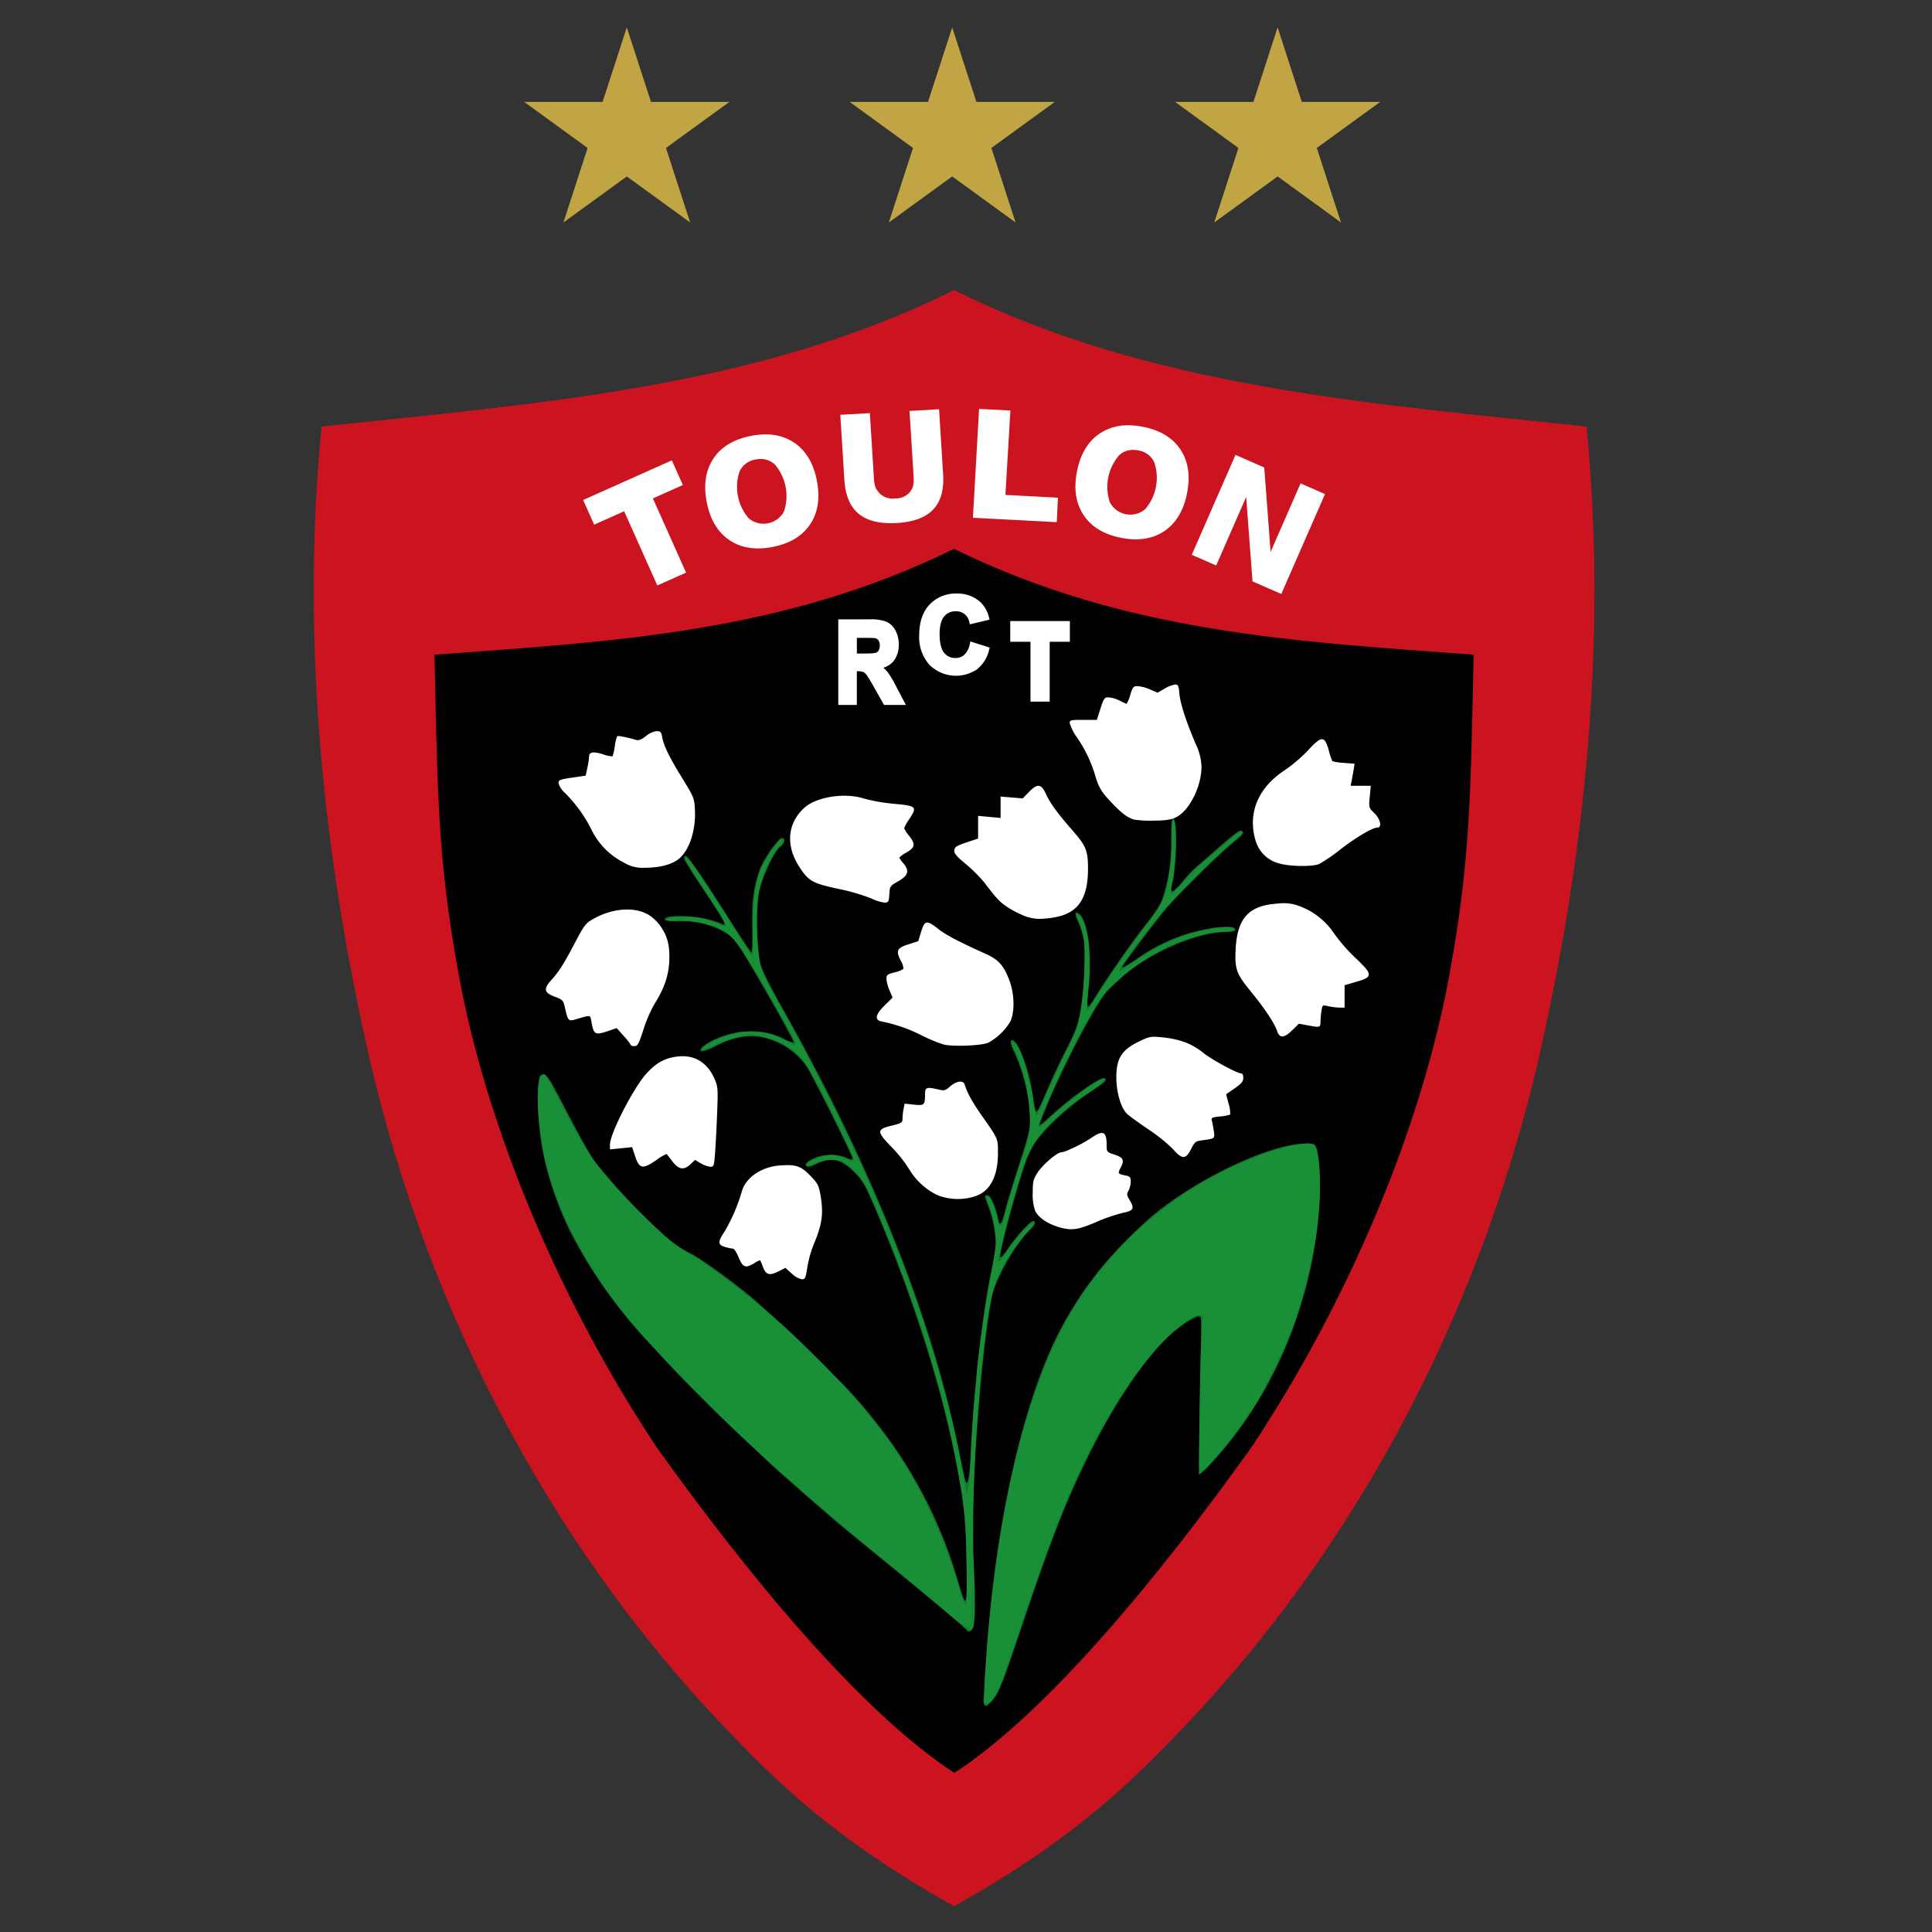
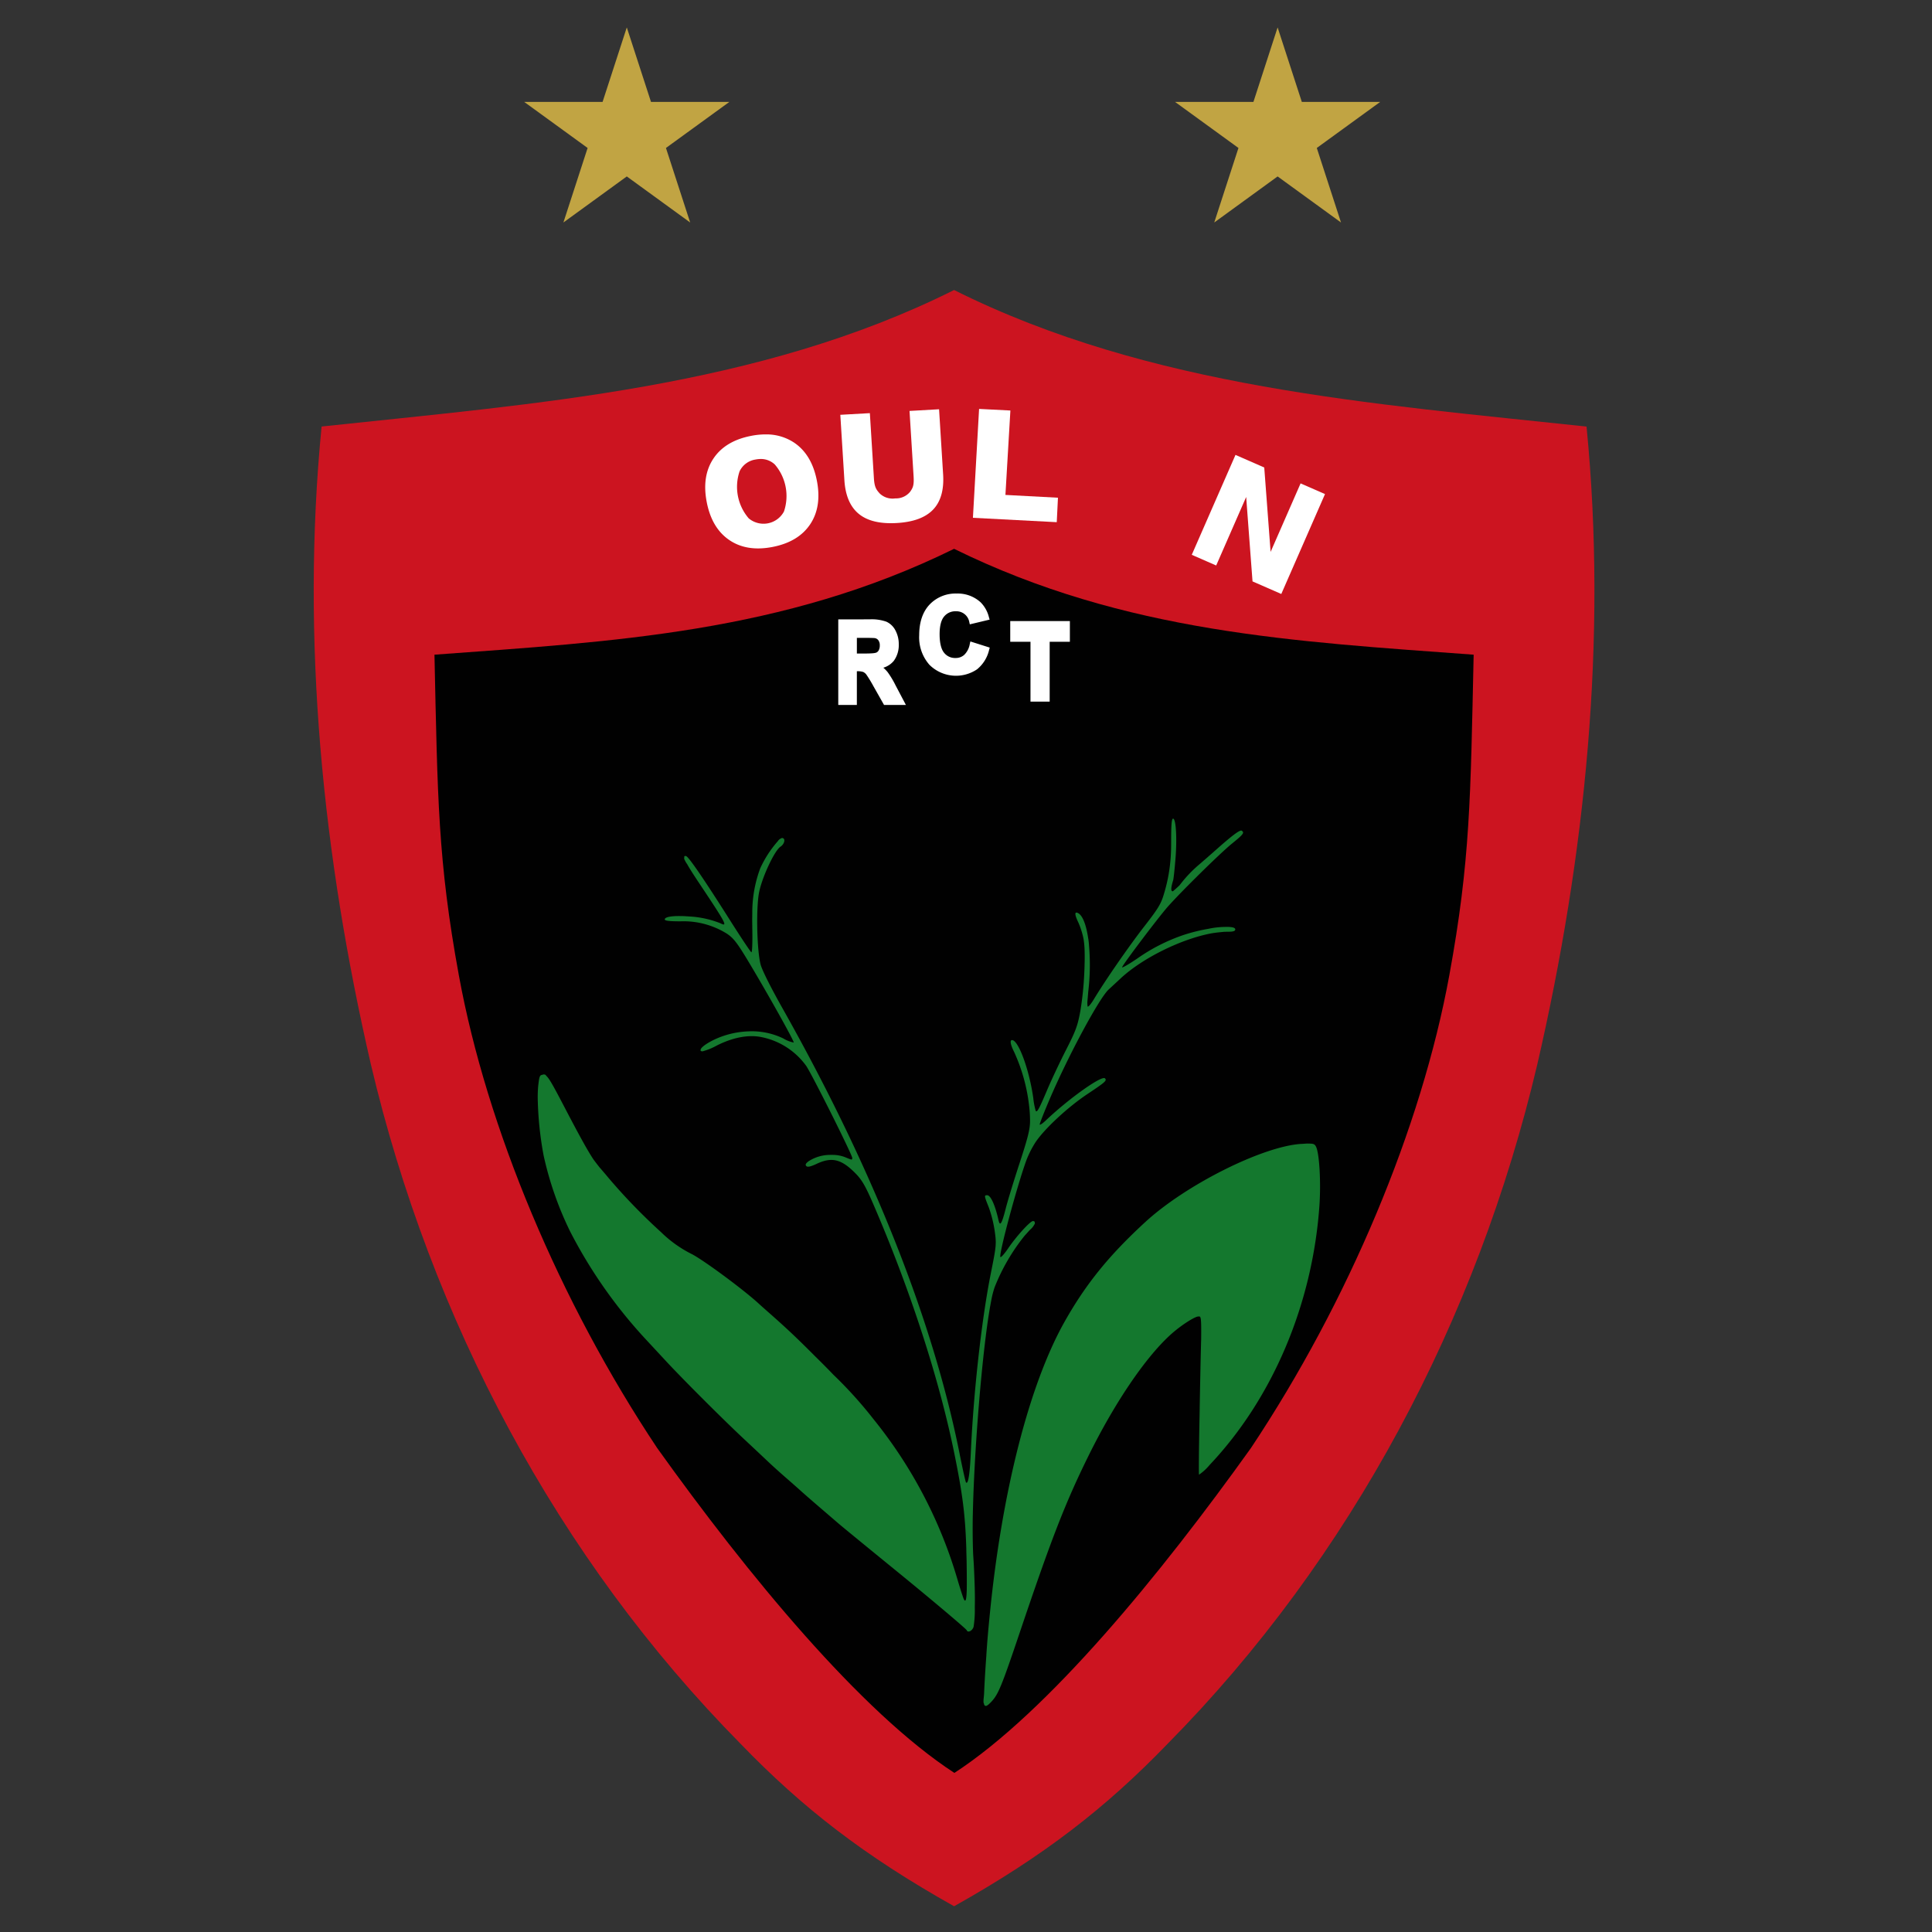
<svg xmlns="http://www.w3.org/2000/svg" id="Layer_5" data-name="Layer 5" width="500" height="500" viewBox="0 0 500 500">
  <rect x="0" y="0" width="500" height="500" fill="#333333" stroke="none" />
  <defs>
    <style>.cls-1{fill:#cc1420;}.cls-2{fill:#010101;}.cls-3,.cls-4{fill:#199038;}.cls-3{fill-opacity:0.846;opacity:0.988;isolation:isolate;}.cls-5{fill:#fff;}.cls-6{fill:#c1a443;}</style>
  </defs>
  <title>101561</title>
  <path id="path3033" class="cls-1" d="M246.919,75.056c-50.72,25.352-108.242,29.384-163.689,35.328C77.821,165.547,83.543,221.6,95.987,275.47,111.501,341.303,144.093,403.15,191.752,451.385c15.941,16.497,31.869,28.878,55.167,41.953,23.302-13.075,39.226-25.456,55.167-41.953C349.744,403.154,382.336,341.303,397.85,275.47c12.444-53.87,18.157-109.911,12.745-165.074C355.148,104.457,297.639,100.408,246.919,75.056Z" />
  <path id="path3851" class="cls-2" d="M246.915,142.035c-44.308,21.797-88.424,24.001-134.476,27.397.816,37.248.883,53.297,6.312,82.978,7.224,39.469,26.092,84.446,51.331,122.346,23.378,32.684,52.599,68.246,76.913,84.074,24.31-15.828,53.364-51.39,76.742-84.074,25.239-37.9,44.12-82.878,51.344-122.346,5.429-29.677,5.484-45.726,6.299-82.978-46.048-3.396-90.156-5.596-134.464-27.397Z" />
  <g id="g3901">
    <path id="path3911" class="cls-3" d="M303.594,211.865c-.364,0-.498,1.522-.498,5.542,0,.724,0,1.401-.013,2.054-.008.389-.025.753-.038,1.125-.021.418-.038.837-.067,1.242-.017.297-.042.59-.067.874-.013.176-.038.347-.054.523a41.545,41.545,0,0,1-1.635,8.131c-.736,2.539-1.468,3.752-5.057,8.366-4.003,5.141-10.16,14.046-13.084,18.902-.749,1.242-1.472,2.07-1.606,1.857a6.06,6.06,0,0,1-.025-1.673c.071-.694.126-1.41.184-2.146a.694.694,0,0,0,.013-.092,58.68,58.68,0,0,0,.197-11.791,17.615,17.615,0,0,0-.184-1.753c-.017-.096-.034-.192-.054-.289-.535-3.589-1.522-6.09-2.823-6.521-.728-.243-.611.665.339,2.627a20.565,20.565,0,0,1,1.309,4.208,23.779,23.779,0,0,1,.276,3.505c.008.364.013.732.013,1.125v.301c0,.297-.008.594-.013.903-.013.745-.033,1.51-.067,2.3-.004.092-.008.18-.013.276a82.256,82.256,0,0,1-1.033,10.181c-.69,3.802-1.188,5.149-3.685,10.039-1.589,3.104-3.806,7.809-4.927,10.457-2.054,4.852-2.551,5.764-2.928,5.387a18.677,18.677,0,0,1-.64-3.321c-1.037-7.374-3.844-15.033-5.505-15.033-.607,0-.393,1.221.535,3.045a46.083,46.083,0,0,1,4.053,15.673c.021.347.042.682.054,1.021v.08c.013.355.025.715.025,1.058,0,.272-.008.535-.025.811-.126,1.937-.757,4.271-2.652,10.064-1.476,4.509-3.099,9.796-3.593,11.749-1.029,4.057-1.506,4.844-1.895,3.1-.87-3.898-2.025-6.446-2.928-6.446-.807,0-.79.121.406,3.112a32.316,32.316,0,0,1,1.531,6.09c.489,3.43.448,3.815-1.008,11.084-2.346,11.737-4.455,30.564-5.149,46.011-.264,5.839-.694,8.6-1.255,8.039-.13-.13-.87-3.434-1.648-7.345-6.872-34.571-22.545-74.031-45.781-115.252-3.179-5.643-5.387-10.055-5.751-11.503-.059-.238-.117-.506-.172-.799-.816-4.359-.954-14.13-.197-17.869.799-3.949,3.999-10.771,5.517-11.766,1.129-.74,1.389-2.25.393-2.25a.616.616,0,0,0-.247.105,1.762,1.762,0,0,0-.786.665c-.017.021-.034.042-.054.067a28.604,28.604,0,0,0-4.534,7.006,32.648,32.648,0,0,0-2.054,11.62c-.008.276-.008.552-.013.837-.004.28-.013.56-.013.849,0,.548.017,1.108.025,1.686.004.13-.004.247,0,.381.08,3.698-.021,6.425-.234,6.354-.205-.067-2.744-3.882-5.647-8.47-6.575-10.39-10.549-16.187-11.227-16.405-.397-.126-.565.008-.485.418a.567.567,0,0,0-.038.264,6.881,6.881,0,0,0,.799,1.426c.017.029.021.05.038.08.602,1.071,1.552,2.556,2.861,4.522,7.274,10.909,7.676,11.674,5.609,10.628a25.558,25.558,0,0,0-8.144-1.74l-.326-.025h-.067c-.335-.025-.661-.042-.979-.054-.054-.004-.104-.013-.159-.013-.134-.004-.259.004-.393,0-2.413-.05-4.262.213-4.262.874,0,.343,1.226.485,4.078.485a21.193,21.193,0,0,1,12.051,3.229c1.665,1.125,2.627,2.355,5.438,7.031,5.136,8.55,12.03,20.885,11.804,21.11a8.211,8.211,0,0,1-2.669-1.046,18.658,18.658,0,0,0-9.072-1.845,22.651,22.651,0,0,0-7.136,1.426c-2.556.958-4.927,2.434-5.191,3.229-.117.36.029.527.443.498a.107.107,0,0,0,.054.025c.008,0,.092-.038.13-.054a15.882,15.882,0,0,0,3.518-1.451c4.116-2.075,8.031-2.836,11.348-2.234a18.816,18.816,0,0,1,11.816,7.504c1.594,2.376,11.908,22.997,11.908,23.804,0,.577-.025.577-1.815-.172a8.936,8.936,0,0,0-3.058-.602c-.126-.004-.251-.013-.381-.013h-.184c-.117.004-.243.004-.368.013a10.222,10.222,0,0,0-5.517,1.661c-.732.552-.887.903-.56,1.23s1.088.159,2.719-.602c3.936-1.832,6.412-1.192,10.093,2.577,1.552,1.589,2.497,3.208,4.342,7.462,9.52,21.972,17.133,45.287,21.085,64.611,2.183,10.67,2.894,16.187,3.162,24.9.008.238.008.485.013.732.017.795.05,1.589.067,2.497.054,3.099.063,5.58.038,7.479-.075,2.677-.301,3.283-.745,2.459-.184-.347-.941-2.698-1.686-5.228A119.049,119.049,0,0,0,226.12,367.352a109.285,109.285,0,0,0-10.47-11.607c-.222-.23-.443-.46-.665-.694-1.267-1.301-2.585-2.623-3.936-3.949-4.936-4.952-7.471-7.337-12.197-11.503-1.012-.891-2.146-1.903-2.522-2.25-3.852-3.539-13.849-10.946-17.174-12.732a31.236,31.236,0,0,1-8.077-5.739,150.201,150.201,0,0,1-13.464-13.883c-.816-.983-1.828-2.167-2.472-2.903-.565-.72-1.096-1.401-1.581-2.066-.021-.029-.046-.071-.067-.105-1.493-2.263-3.656-6.199-7.387-13.347-2.894-5.55-3.965-7.479-4.706-8.119a1.225,1.225,0,0,0-.264-.301.874.874,0,0,0-.786.013c-.004,0-.008-.004-.013,0-.678.071-.782.506-1.058,2.915a33.012,33.012,0,0,0-.092,4.158c.017.623.042,1.259.079,1.937.008.142.017.289.025.431a88.955,88.955,0,0,0,1.385,11.386,86.915,86.915,0,0,0,6.914,19.789,125.117,125.117,0,0,0,19.086,27.347c1.171,1.267,3.664,3.944,5.53,5.96,4.371,4.726,14.954,15.305,20.404,20.391,2.342,2.183,5.145,4.823,6.237,5.856s3.079,2.823,4.404,3.974,3.171,2.777,4.103,3.622c.933.841,3.204,2.815,5.044,4.392s3.819,3.279,4.392,3.777c.866.753,7.019,5.797,15.305,12.548,8.905,7.257,17.953,14.891,18.091,15.255.28.749,1.489.138,1.778-.903a28.44,28.44,0,0,0,.314-4.877c.004-.084-.004-.188,0-.276.042-1.891.021-4.179-.079-6.718-.017-.481-.034-.95-.054-1.426-.059-1.564-.134-3.095-.234-4.484-.025-.343-.046-.719-.067-1.1-.113-2.832-.15-6.174-.092-9.842.004-.13.013-.259.013-.393.351-16.71,2.434-42.188,4.471-53.736.021-.126.042-.23.067-.351.084-.452.155-.874.234-1.28.013-.067.025-.117.038-.184a23.688,23.688,0,0,1,.824-3.175,51.274,51.274,0,0,1,7.805-13.398c.36-.389.707-.774,1.021-1.125.029-.033.05-.059.08-.092.142-.142.28-.293.418-.418a4.261,4.261,0,0,0,.941-1.188.926.926,0,0,0,.159-.264.506.506,0,0,0-.013-.117v-.013c.046-.322-.109-.535-.485-.535-.715,0-4.308,3.953-6.404,7.044-.987,1.456-1.895,2.472-2.024,2.263-.452-.732,4.492-19.061,6.822-25.293a26.057,26.057,0,0,1,2.221-4.342c2.305-3.489,8.374-9.139,13.49-12.548,4.635-3.087,5.095-3.493,4.534-4.053-.832-.832-9.399,5.262-15.322,10.9-.862.82-1.569,1.276-1.569,1.008s1.146-3.175,2.547-6.458c4.844-11.327,12.85-26.209,15.305-28.456.644-.59,2.025-1.87,3.058-2.836,5.793-5.404,15.957-10.306,23.645-11.712h.013c.322-.059.64-.096.954-.142.577-.075,1.159-.134,1.74-.184.117-.008.205-.029.314-.038.326-.017.657-.025.966-.025,1.556,0,2.066-.155,2.066-.627,0-.502-1.113-.682-2.811-.615-.054.004-.113-.004-.172,0a21.787,21.787,0,0,0-3.622.406c-.172.034-.347.071-.523.105a44.803,44.803,0,0,0-6.262,1.569,46.955,46.955,0,0,0-11.988,6.103c-2.146,1.456-3.907,2.464-3.907,2.25,0-.477,9.273-12.77,11.791-15.635,3.376-3.836,13.711-14.004,16.652-16.38,2.953-2.384,3.292-2.84,2.497-3.334-.443-.272-2.464,1.238-6.73,5.032-1.292,1.15-3.413,3.003-4.718,4.116a33.101,33.101,0,0,0-4.078,4.287c-.213.28-.414.531-.602.757-.673.632-1.267,1.167-1.635,1.464-.008.004-.017.013-.025.013-.556.113-.569-.841.067-2.848.1-.318.364-2.715.577-5.32C304.652,217.044,304.351,211.865,303.594,211.865Zm34.784,84.086c-.343.008-.791.042-1.309.08-.142.008-.213.004-.368.013-9.98.64-29.802,10.578-40.259,20.182-9.466,8.696-15.476,16.129-20.981,25.933-9.106,16.221-16.187,43.986-19.308,75.696-.008.075-.021.146-.025.222-.017.184-.033.389-.054.577-.326,3.279-.602,6.496-.799,9.595l-.013.264c-.276,3.869-.489,7.437-.577,9.805-.025.284-.046.602-.067.786-.117,1.108-.13,1.61.054,1.832a1.144,1.144,0,0,0,.038.264c.335.548.786.347,1.895-.837,1.744-1.861,2.635-4.02,7.203-17.568,8.332-24.716,11.867-33.797,17.831-45.906,6.722-13.644,14.552-25.243,21.085-31.279.059-.054.113-.105.171-.159.377-.343.757-.661,1.125-.966,2.326-1.932,5.295-3.777,6.09-3.777.619,0,.828-.506.745,6.015,0,.1-.013.234-.013.339-.134,5.082-.284,12.477-.393,19.253-.171,8.495-.234,15.242-.142,15.334a13.357,13.357,0,0,0,2.719-2.497c16.288-17.208,26.611-41.527,28.43-67.004.439-6.161-.004-13.77-.891-15.426-.297-.556-.54-.749-1.648-.757-.105-.004-.23,0-.351,0a.885.885,0,0,0-.188-.013Z" />
-     <path id="path3903" class="cls-4" d="M303.594,212.426c-.448.004-.268,3.514-.247,4.81a48.523,48.523,0,0,1-.665,8.52c-.845,6.571-1.736,8.374-6.433,14.38-3.848,4.923-12.08,16.915-13.895,20.249-.41.753-.858,1.259-.996,1.125a35.636,35.636,0,0,1,.289-5.91c.795-8.474.092-15.037-1.937-18.128a3.568,3.568,0,0,0-.473-.59c-.146-.222-.264-.339-.326-.276a.119.119,0,0,0-.025.08c-.163.105-.054.732.406,1.698a19.974,19.974,0,0,1,1.15,3.894c.598,3.179.188,14.138-.719,19.567-.523,3.12-.97,4.601-3.033,8.968a51.109,51.109,0,0,0-2.798,5.843c0,.004-.013.008-.013.013-.013.025-.025.05-.038.08-1.523,3.208-2.941,6.308-3.518,7.688-.535,1.288-.941,2.217-1.255,2.849-.013.025-.025.067-.038.092-.084.167-.163.322-.234.443-.017.025-.038.054-.054.08-.063.104-.13.201-.184.276-.213.276-.377.318-.51.184a18.689,18.689,0,0,1-.64-3.321c-.707-5.053-2.79-11.867-4.262-14.301v-.013a.744.744,0,0,0-.067-.092,1.908,1.908,0,0,0-.172-.264,2.576,2.576,0,0,0-.351-.406c-.82-.682-.778.134.092,1.815,2.225,4.3,3.919,12.189,3.924,18.262,0,3.196-.247,4.258-2.744,11.896-1.51,4.614-3.108,9.876-3.543,11.699a26.927,26.927,0,0,1-.979,3.518c-.372.372-1.1-.347-1.1-1.1a21.611,21.611,0,0,0-2.091-6.065c-.757-.757-.849.042-.184,1.635a35.445,35.445,0,0,1,1.857,9.842,80.97,80.97,0,0,1-1.451,9.269c-1.359,6.814-3.614,22.984-3.58,25.674.008.673-.163,2.736-.393,4.576-.418,3.376-.903,10.637-1.175,17.568-.184,4.701-.699,8.566-1.033,7.738-.138-.347-.648-2.886-1.138-5.647-6.065-34.249-22.943-77.34-46.977-119.904-4.534-8.031-4.923-8.888-5.517-12.289a45.635,45.635,0,0,1-.64-6.207c-.004-1.41-.251-1.878-.234-3.175.017-1.405.226-2.84.234-4.066.017-5.346,2.556-12.469,5.659-15.857a9.18,9.18,0,0,0,.941-1.255c.155-.293.23-.251.054-.535-.757-.142-.523.109-1.661,1.23a29.914,29.914,0,0,0-2.903,4.367c-2.769,4.145-3.104,12.971-3.112,15.907-.004.799-.042,2.142-.067,4.877-.013,1.798.138,2.978.025,3.426a.442.442,0,0,1-.184.054c-.05,0-.146-.088-.276-.222-.761-1.004-2.828-4.133-5.124-7.805-5.843-9.34-10.72-16.677-11.331-17.057-.372-.23-.502-.172-.368.234-.134.134.226.807,1.138,2.158.707,1.167,1.728,2.748,3.124,4.865,4.773,7.224,6.425,9.859,5.986,10.302a1.777,1.777,0,0,1-.627-.013,9.535,9.535,0,0,1-1.175-.523,21.967,21.967,0,0,0-6.625-1.79c-4.141-.151-6.341.021-6.538.51a.449.449,0,0,0-.247.105c-.117.117.042.192.351.209a.534.534,0,0,0,.51.104c2.238-.678,9.888.51,12.992,2.012,3.493,1.69,6.262,5.672,16.288,23.49,4.128,7.332,4.133,7.512.247,5.425-3.392-1.824-5.367-2.238-10.419-2.158-2.409.038-9.938,2.995-10.679,4.195-.209.339-.092.452.326.368.117.034.364-.042.849-.276.519-.209,1.18-.527,2.025-.954,2.43-1.226,7.14-2.556,8.926-2.522a20.497,20.497,0,0,1,9.005,2.485c4.614,2.727,6.015,4.71,12.302,17.384,3.12,6.295,5.672,11.754,5.672,12.13,0,.878-.36.862-2.577-.142a9.682,9.682,0,0,0-3.162-.837c-1.485-.008-5.814,1.468-6.224,2.129-.527.853.251.858,2.025,0,2.15-1.042,5.643-1.18,7.374-.289a19.031,19.031,0,0,1,3.438,3.058c1.928,2.091,2.673,3.442,5.057,9.123,11.369,27.079,18.028,49.206,21.96,72.964.912,5.513,1.113,8.219,1.28,18.091.1,5.965.067,10.034-.092,11.214,0,.004-.013.008-.013.013-.046.109-.092.171-.142.171-.063,0-.15-.1-.247-.247a35.215,35.215,0,0,1-1.464-4.25,135.889,135.889,0,0,0-6.249-16.89c-.126-.289-.251-.573-.381-.862-.034-.08-.071-.159-.105-.234-.657-1.477-1.351-2.924-2.066-4.354q-.527-1.06-1.071-2.104c-.059-.109-.113-.217-.172-.326-.1-.188-.201-.377-.301-.56-1.661-3.137-3.38-6.086-5.111-8.692-8.667-13.046-21.809-27.038-38.118-40.573-5.542-4.601-12.925-9.993-15.685-11.465-3.961-2.108-6.651-4.329-13.163-10.863-10.252-10.286-12.996-13.816-19.216-25.657-.347-.657-.715-1.355-1.083-2.066-.08-.155-.13-.268-.209-.418-.745-1.443-1.435-2.727-2.066-3.894a35.054,35.054,0,0,0-2.171-3.764c-2.259-1.397-2.447,9.62-.339,20.077,3.079,15.267,12.13,32.028,25.436,47.069,16.208,18.325,35.554,36.286,64.285,59.684,3.434,2.798,9.353,7.721,13.151,10.942a80.67,80.67,0,0,0,7.412,5.894c1.171.084,1.485-3.346,1.113-12.092a394.683,394.683,0,0,1,.903-43.083c.326-4.028.59-7.793.59-8.366-.004-1.376,1.493-13.611,2.38-19.45a40.471,40.471,0,0,1,1.87-7.491A44.744,44.744,0,0,1,265.2,319.426a16.876,16.876,0,0,0,2.196-2.652c.013-1.242-4.379,3.451-6.864,7.332-1.104,1.728-2.02,2.639-2.234,2.355a1.758,1.758,0,0,1-.038-.222v-.025a2.087,2.087,0,0,1,.08-.456c.109-.402.506-2.146.891-3.869,1.033-4.672,3.438-13.356,5.283-19.069a28.519,28.519,0,0,1,3.359-7.529c2.618-3.752,7.822-8.562,13.151-12.155,4.329-2.92,5.45-3.907,4.43-3.907-1.192,0-11.829,8.027-14.953,11.281-.765.795-1.531,1.305-1.698,1.138-.803-.803,8.662-21.177,13.828-29.777a32.507,32.507,0,0,1,5.789-7.462,65.104,65.104,0,0,1,12.862-9.047c4.639-2.326,11.54-4.195,15.476-4.195,2.1,0,3.12-.627,1.832-1.125-1.087-.418-7.182.577-10.9,1.778a47.604,47.604,0,0,0-5.463,2.183c-.017.008-.034.017-.054.025a13.047,13.047,0,0,0-2.915,1.451,52.725,52.725,0,0,0-5.986,3.685c-1.912,1.38-3.539,2.309-3.622,2.066-.217-.648,7.127-10.637,11.841-16.104a243.749,243.749,0,0,1,17.321-17.174c2.334-1.832,3.058-2.719,2.234-2.719a24.071,24.071,0,0,0-3.058,2.418c-.824.669-1.765,1.456-2.823,2.405-1.267,1.071-2.497,2.083-3.217,2.639-1.82,1.405-3.074,2.694-6.759,6.902-.941.883-1.681,1.56-2.024,1.815H303.15a.128.128,0,0,1-.092-.013c-.201-.126-.034-1.882.381-3.907a31.316,31.316,0,0,0,.652-6.914c.038-.82-.126-2.94,0-3.882.121-.933.18-3.886-.301-4.183a.243.243,0,0,0-.197-.088ZM177.65,222.318a.15.15,0,0,1,.054.025.254.254,0,0,0-.054-.013c.004,0-.004-.013,0-.013Zm133.615,1.359c-.765.736-1.544,1.506-2.338,2.3-.87.866-1.694,1.661-2.459,2.393A40.58,40.58,0,0,1,311.265,223.678ZM175.718,237.665c.192.008.431.013.719.013.226,0,.402-.008.577-.013a2.977,2.977,0,0,1-.577.054A3.162,3.162,0,0,1,175.718,237.665Zm8.445.966h.092a1.363,1.363,0,0,1,.903.339C184.853,238.853,184.514,238.744,184.163,238.631Zm134.083,1.924a6.893,6.893,0,0,1-1.058.054q-.389,0-.652-.013c.146.004.272,0,.443,0,.619-.004,1.033-.017,1.267-.042Zm-11.883,1.84a.274.274,0,0,1,.142.038c-.234.075-.46.142-.694.222a.933.933,0,0,1,.552-.259Zm-.105.682a.803.803,0,0,1-.418.159C305.982,243.186,306.12,243.123,306.258,243.077Zm-24.691,4.614c.029.882.029,1.916,0,2.798C281.588,249.598,281.588,248.582,281.567,247.691ZM281.07,255.86c.004.013.008.013.013.025a3.454,3.454,0,0,1,0,1.464c-.033.13-.063.172-.092.159.046-.753.071-1.297.08-1.648Zm-80.937,3.045c.029.05.05.08.08.13.05.084.084.155.13.234A.947.947,0,0,1,200.133,258.905Zm2.238,2.798a1.131,1.131,0,0,1,.172.301C202.483,261.904,202.425,261.804,202.37,261.703Zm-.59.038c.105.18.188.322.289.498-.017-.013-.038-.025-.054-.038a1.136,1.136,0,0,1-.234-.46Zm2.079,3.702c.1.188.205.385.301.56-.017-.013-.038-.025-.054-.038a1.129,1.129,0,0,1-.247-.523Zm61.106,10.248a1.584,1.584,0,0,1,.184.339,1.854,1.854,0,0,1,.13.653C265.183,276.36,265.075,276.029,264.966,275.69Zm7.633,4.158c-.184.431-.368.858-.56,1.292a.198.198,0,0,1-.013-.08,2.788,2.788,0,0,1,.573-1.213Zm-.481,9.344c-.389.364-.753.707-1.071,1.033-.092.092-.184.176-.276.264A3.997,3.997,0,0,1,272.118,289.192Zm-5.099,1.008a18.727,18.727,0,0,1-.314,2.849c.117-.791.213-1.594.276-2.338.017-.213.021-.318.038-.51Zm-48.6,2.43c.205.335.439.74.682,1.217a14.663,14.663,0,0,1,.786,1.815C219.411,294.685,218.917,293.651,218.42,292.631Zm119.732,3.304c-3.212.025-9.746,1.92-16.338,4.785-.297.126-.594.251-.891.381-.092.042-.18.088-.276.13q-3.344,1.474-6.588,3.242c-.406.222-.811.439-1.217.665a94.749,94.749,0,0,0-11.766,7.713,93.779,93.779,0,0,0-29.359,37.762c-7.571,17.492-12.904,40.845-15.593,68.309-.903,9.223-1.656,21.286-1.372,21.843a.441.441,0,0,0,.577.234l.025-.013a.521.521,0,0,0,.08-.013l.025-.013a1.08,1.08,0,0,0,.159-.092c.908-.548,2.242-2.447,3.229-4.81.623-1.497,2.97-8.177,5.216-14.849,6.655-19.78,10.411-29.873,14.799-39.385.234-.51.481-1.021.72-1.531.213-.456.439-.912.652-1.359.238-.494.477-.996.719-1.489.042-.084.075-.167.117-.247.059-.121.121-.243.184-.368.125-.251.255-.494.381-.745.146-.293.284-.586.431-.874.251-.493.506-.987.757-1.476.355-.69.715-1.368,1.071-2.041.054-.1.105-.201.159-.301,6.546-12.151,13.975-22.198,20.404-27.502a21.82,21.82,0,0,1,4.927-3.371c1.422-.556,1.974.029,1.728,1.728-.372,2.564-.929,35.809-.665,38.536v.054l-.025.548.443-.485c2.008-1.138,10.273-11.477,14.276-18.04a141.159,141.159,0,0,0,9.62-20.077,133.607,133.607,0,0,0,5.869-23.461c1.464-9.98,1.121-21.5-.682-22.993a2.954,2.954,0,0,0-1.794-.393ZM220.486,302.042c.213.176.427.355.64.548a11.701,11.701,0,0,1,1.334,1.414C221.854,303.351,221.168,302.665,220.486,302.042Zm120.648,1.502a60.312,60.312,0,0,1,.013,6.287C341.218,307.747,341.214,305.547,341.134,303.544ZM261.44,310.382c-.1.347-.197.657-.289.979A2.776,2.776,0,0,1,261.44,310.382Zm-34.366,1.15c.059.088.126.192.184.301a2.752,2.752,0,0,1,.289.799C227.388,312.269,227.208,311.83,227.074,311.533Zm.682,2.899c.046.109.096.23.142.339l-.025-.038a.867.867,0,0,1-.117-.301Zm68.598,2.497a99.583,99.583,0,0,0-12.77,13.648A89.792,89.792,0,0,1,296.353,316.929Zm-30.196.577c-.138.126-.301.289-.456.443a.381.381,0,0,1,.054-.067A1.727,1.727,0,0,1,266.158,317.506Zm.339.339a1.23,1.23,0,0,1-.443.535C266.225,318.179,266.363,318.012,266.497,317.845ZM229.78,319.296c.084.201.163.406.247.615A1.191,1.191,0,0,1,229.78,319.296Zm.824,1.999c.084.205.151.364.234.577.021.046.046.109.067.159-.008-.008-.021-.004-.025-.013a1.188,1.188,0,0,1-.276-.724Zm.837,2.091c.096.238.176.469.276.719A1.166,1.166,0,0,1,231.441,323.387Zm.707.351a.731.731,0,0,1,.092.234C232.21,323.901,232.173,323.809,232.148,323.738Zm26.335,3.074c.084.017.142.021.222.038a.222.222,0,0,1-.079.038.201.201,0,0,1-.142-.075Zm-24.348,2.208a.71.71,0,0,1,.197.535C234.26,329.372,234.197,329.197,234.135,329.021Zm1.071,4.379c.092.251.184.493.276.745a1.167,1.167,0,0,1-.276-.719Zm.602.222c.167.209.255.422.197.535C235.937,333.973,235.87,333.802,235.808,333.622Zm75.169,6.651h.431l-.038,2.012a4.378,4.378,0,0,0-.393-2.012ZM254.563,343.74c-.008.151-.013.31-.013.51,0,.184.008.322.013.456a.881.881,0,0,1-.08-.418A1.052,1.052,0,0,1,254.563,343.74Zm-.418,3.346c-.008.15-.013.31-.013.51,0,.184.008.322.013.456a.881.881,0,0,1-.08-.418A1.052,1.052,0,0,1,254.145,347.087Zm-.406,3.463c-.008.167-.013.364-.013.602,0,.234.004.422.013.59a1.887,1.887,0,0,1-.067-.59A1.75,1.75,0,0,1,253.739,350.55Zm57.446,1.096-.038,2.326c-.105,5.651-.255,12.264-.381,16.811l.025-1.661c.096-5.53.255-12.653.393-17.476Zm-57.865,2.761c-.008.192-.013.431-.013.72,0,.226.008.402.013.577a2.976,2.976,0,0,1-.054-.577A3.067,3.067,0,0,1,253.321,354.406Zm-.406,4.731c-.008.217-.013.481-.013.799s.004.581.013.799a4.017,4.017,0,0,1-.054-.799A4.8,4.8,0,0,1,252.915,359.137Zm-.418,5.111c-.004.213-.013.431-.013.707,0,.297.008.535.013.757-.013-.192-.025-.431-.025-.757C252.472,364.658,252.488,364.437,252.497,364.248Zm.209.326c.013.251.013.506,0,.757C252.714,365.077,252.714,364.83,252.706,364.575Zm-.615,5.253c-.008.276-.013.594-.013.979,0,.364.008.661.013.929-.013-.238-.025-.527-.025-.929C252.066,370.397,252.079,370.071,252.091,369.828Zm-.443,8.299h.013c0,.473.004.857.013,1.188-.013-.293-.025-.661-.025-1.188Zm58.99,2.865-.054.054v-.038c.017-.004.038-.013.054-.017ZM249.335,384.05a.802.802,0,0,1,.025.351Q249.353,384.232,249.335,384.05Zm.142,3.451c.013.213.034.477.067.77A2.406,2.406,0,0,1,249.477,387.5Zm.682,5.806c.243,2.284.376,5.492.431,8.771C250.514,399.028,250.368,395.929,250.159,393.306Zm1.451,13.736c.025.69.05,1.451.08,2.054.305,6.768.23,10.528-.247,11.804a60.113,60.113,0,0,0,.234-7.345C251.656,411.196,251.627,409.209,251.61,407.043Zm-2.522,13.017a10.038,10.038,0,0,0,2.041,1.309.264.264,0,0,1-.159.038,13.37,13.37,0,0,1-1.882-1.347Z" />
  </g>
-   <path id="path3942" class="cls-5" d="M204.899,329.595l-1.635-1.481-1.723.878c-2.372,1.209-3.284.979-4.066-1.042-.351-.916-.686-1.719-.736-1.79a4.6,4.6,0,0,0-1.493.728c-2.305,1.405-2.991,1.167-4.066-1.43-.523-1.259-1.163-2.288-1.43-2.292a12.618,12.618,0,0,1-2.041-.435c-1.978-.548-2.003-1.313-.138-4.091a45.835,45.835,0,0,0,4.446-10.419c1.046-3.53,5.115-6.266,9.825-6.601,4.175-.293,5.379.109,7.826,2.619,1.945,1.991,2.221,2.506,2.639,4.89.87,4.994.506,7.65-1.782,13.059a29.359,29.359,0,0,0-1.573,5.722c-.448,2.89-.577,3.166-1.456,3.166a5.6,5.6,0,0,1-2.597-1.481Zm68.874-12.097c-2.786-.858-5.065-2.455-5.848-4.099a12.24,12.24,0,0,1-.657-4.668c0-2.92.138-3.501,1.217-5.208,1.322-2.083,5.095-5.316,6.203-5.316.954,0,5.526-2.204,7.747-3.731,3.041-2.091,3.97-1.656,3.97,1.861,0,1.794.008,1.807,2.079,2.497,2.296.761,2.56,1.401,1.456,3.534-.686,1.33-.607,1.439,1.351,1.857,1.184.255,1.351.452,1.339,1.61a5.9,5.9,0,0,1-.573,2.33c-.485.878-.456,1.175.222,2.288,1.397,2.292,1.104,2.899-1.669,3.426a44.522,44.522,0,0,0-6.914,2.384c-4.864,2.091-6.479,2.292-9.921,1.234Zm-31.342-8.282a17.275,17.275,0,0,1-7.211-6.743,34.637,34.637,0,0,0-4.409-5.542c-3.978-4.091-3.99-4.643-.151-5.588,2.731-.669,2.911-.786,2.911-1.865a15.409,15.409,0,0,1,.272-2.506l.272-1.351,2.393.251c2.702.284,2.89.109,2.89-2.673,0-1.828.376-1.958,3.509-1.23,1.489.347,1.765.268,3.033-.841,1.569-1.376,3.346-1.615,3.698-.494.74,2.334,1.949,4.513,4.655,8.382,4.066,5.81,3.982,5.609,3.978,9.403-.004,6.144-2.121,10.047-6.094,11.227a14.271,14.271,0,0,1-9.746-.431ZM174.038,300.6c-.749-.97-1.422-1.849-1.497-1.949a11.04,11.04,0,0,0-2.685,1.581c-3.514,2.426-4.396,2.275-5.458-.92l-.807-2.43-2.865.289-2.865.289v-1.255c0-2.849,6.153-14.807,9.482-18.425,2.556-2.777,4.764-3.978,8.039-4.358,4.321-.506,7.717,1.564,9.553,5.814.866,2.004.903,2.514.653,8.989-.146,3.777-.389,8.407-.535,10.298-.255,3.221-.331,3.434-1.226,3.434a6.325,6.325,0,0,1-2.46-.887l-1.502-.887-1.142,1.096c-1.711,1.631-3.053,1.439-4.685-.678Zm129.537-3.196a41.45,41.45,0,0,0-6.241-5.036c-2.464-1.661-4.998-3.497-5.63-4.082-1.585-1.464-2.798-5.571-2.798-9.478,0-4.998,1.435-7.186,6.161-9.415,2.422-1.142,2.853-1.217,5.567-.95,4.647.46,7.751,1.61,10.691,3.97,2.334,1.874,8.876,5.412,10.005,5.412.243,0,.439.514.435,1.146-.004.912-.46,1.46-2.225,2.685l-2.221,1.539.648,2.497a7.31,7.31,0,0,1,.397,2.748,9.649,9.649,0,0,1-2.618.498c-2.154.222-2.342.322-2.116,1.117.134.481.364,1.665.502,2.635.289,1.97.284,1.974-2.873,2.397-1.87.251-2.041.385-3.024,2.317-1.364,2.694-2.305,2.694-4.66,0Zm-140.324-26.962a13.175,13.175,0,0,0-1.836-2.338l-1.815-2.029-1.983.673c-3.639,1.238-3.957,1.075-4.568-2.38-.309-1.753-.138-1.723-3.84-.623-2.112.627-2.217.531-2.953-2.756-.481-2.146-.552-2.229-2.66-3.028-2.777-1.054-2.999-2.02-.966-4.266,2.041-2.259,3.237-4.145,6.211-9.792,2.397-4.551,2.727-4.973,4.752-6.115,5.701-3.208,12.272-3.208,15.627.004a11.87,11.87,0,0,1,3.94,7.964c.377,5.245-.703,9.219-3.827,14.142a35.696,35.696,0,0,0-2.807,6.542c-1.205,3.748-1.493,4.287-2.313,4.3-.523.008-.954-.126-.962-.297Zm80.933-.126a42.781,42.781,0,0,1-5.822-2.439,39.785,39.785,0,0,0-10.298-3.543c-1.79-.402-1.485-1.807.899-4.154l2.041-2.012-.795-1.853a9.818,9.818,0,0,1-.795-2.991c0-1.012.222-1.192,2.079-1.669a6.734,6.734,0,0,0,2.305-.895,4.066,4.066,0,0,0-.648-2.075c-1.355-2.652-1.046-3.338,1.941-4.292l2.556-.816.736-2.43c.903-2.986,1.468-3.083,4.425-.745,1.958,1.548,5.149,3.225,12.448,6.534,3.237,1.468,4.618,3.066,6.04,6.985,1.246,3.434,1.334,7.91.201,10.398a15.076,15.076,0,0,1-5.663,5.492c-1.497.795-9.102,1.121-11.649.502Zm86.333-3.484c-.665-2.02-3.313-5.99-6.918-10.382-3.635-4.434-4.078-5.693-3.811-10.863.418-8.035,3.451-11.293,10.925-11.741a11.21,11.21,0,0,1,5.668.686,18.511,18.511,0,0,1,8.926,7.111,44.128,44.128,0,0,0,5.396,6.182c4.643,4.396,4.68,4.994.397,6.237l-3.12.908v5.806l-1.351-.008a15.486,15.486,0,0,1-2.865-.364c-1.502-.347-1.518-.339-1.765,1.154a21.803,21.803,0,0,0-.255,2.857c-.004,1.522-.105,1.548-3.359.933l-2.221-.422-1.702,1.669c-2.142,2.1-3.304,2.171-3.944.238Zm-65.31-29.765a25.831,25.831,0,0,1-4.383-2.246c-2.108-1.397-2.957-2.296-6.048-6.383a37.152,37.152,0,0,0-4.781-4.785c-2.522-2.1-3.112-2.811-3.016-3.622.1-.853.59-1.163,3.137-2.012l3.016-1.004v-5.873l2.911.272,2.911.272v-5.538l2.857.238,2.857.238,1.598-1.635c2.246-2.3,3.196-2.183,4.455.548,1.113,2.418,2.865,4.814,6.864,9.403,3.501,4.016,3.982,5.203,3.99,9.838.008,8.709-3.192,12.415-11.176,12.937a10.702,10.702,0,0,1-5.191-.648Zm-39.753-4.572a52.322,52.322,0,0,0-8.407-2.443c-6.605-1.414-7.638-1.962-9.884-5.245-3.911-5.71-3.518-11.666,1.033-15.777,3.129-2.828,10.511-3.961,15.393-2.363a46.507,46.507,0,0,0,7.801,1.359c5.881.548,6.065.74,3.848,4.078a10.242,10.242,0,0,0-1.246,2.229,7.532,7.532,0,0,0,1.246,1.933c1.74,2.2,1.623,3.028-.623,4.346a7.435,7.435,0,0,0-1.874,1.33,6.689,6.689,0,0,0,1.062,1.498c1.619,1.924,1.263,3.145-1.355,4.639-2.121,1.209-2.167,1.276-2.288,3.342-.113,1.916-.217,2.116-1.163,2.188a11.003,11.003,0,0,1-3.543-1.113Zm-64.034-9.286a18.577,18.577,0,0,1-8.269-8.332,36.432,36.432,0,0,0-6.906-9.633,5.324,5.324,0,0,1-1.698-2.556c0-.828.335-.962,3.514-1.435l3.514-.523.435-2.037a20.017,20.017,0,0,0,.435-2.861c0-1.234,1.079-1.418,3.618-.619a7.79,7.79,0,0,0,2.464.535,13.396,13.396,0,0,0,.573-2.585,11.466,11.466,0,0,1,.615-2.623c.197-.197,2.501.251,5.019.975.573.163,1.368-.167,2.451-1.029a5.586,5.586,0,0,1,2.748-1.272c.983,0,1.184.209,1.422,1.472.448,2.38,1.748,5.061,5.141,10.591,3.116,5.078,3.196,5.274,3.35,8.29.268,5.237-1.397,10.377-4.099,12.653-1.778,1.493-4.973,2.355-8.709,2.342a9.033,9.033,0,0,1-5.617-1.355Zm169.553.222a8.536,8.536,0,0,1-6.036-5.902c-2.091-7.065.627-13.64,7.525-18.187a39.041,39.041,0,0,0,6.09-5.182c3.476-3.806,4.254-3.806,5.32-.008a18.386,18.386,0,0,0,.95,2.853,14.444,14.444,0,0,0,2.974.427l2.769.222-.238,1.502c-.134.824-.364,2.108-.51,2.853l-.272,1.351h5.212l-.264,2.836c-.264,2.828-.259,2.84,1.188,4.241,1.56,1.51,2.045,3.739.816,3.739-1.276,0-5.492,2.48-9.558,5.622a44.657,44.657,0,0,1-5.5,3.79c-1.79.765-7.625.682-10.465-.155Zm-37.34-11.298c-1.74-.439-3.221-1.539-6.023-4.48-2.648-2.777-3.3-3.898-4.308-7.399a34.694,34.694,0,0,0-4.647-9.495,12.905,12.905,0,0,1-1.82-3.639c0-.749.297-.82,3.514-.82h3.514l.937-2.911c.87-2.702,1.025-2.911,2.121-2.911a7.822,7.822,0,0,1,2.815.832,13.285,13.285,0,0,0,1.836.832,8.346,8.346,0,0,0,.924-2.288c.657-2.079.832-2.288,1.92-2.288a10.55,10.55,0,0,1,3.175.849l1.978.849,1.845-1.054a8,8,0,0,1,2.723-1.058c.77-.004.908.297,1.096,2.418.23,2.526,1.673,6.977,4.208,12.971a14.19,14.19,0,0,1,1.502,5.885c.017,5.019-3.07,11.252-6.441,13.008-1.301.678-2.531.887-5.617.945a30.108,30.108,0,0,1-5.249-.247Z" />
  <g id="g4586">
    <g id="g4533">
      <path id="path3643" class="cls-5" d="M216.944,160.289v22.152h4.81v-8.725h.092a4.699,4.699,0,0,1,1.548.188,2.155,2.155,0,0,1,.82.682,32.925,32.925,0,0,1,1.82,2.986h0l2.752,4.865h5.659l-2.635-4.994v-.004a24.248,24.248,0,0,0-2.087-3.488,8.713,8.713,0,0,0-1.117-1.146,5.584,5.584,0,0,0,2.702-1.769,6.892,6.892,0,0,0,1.292-4.262,7.489,7.489,0,0,0-.845-3.589,4.957,4.957,0,0,0-2.346-2.284,11.241,11.241,0,0,0-4.354-.615l-8.11.004Zm4.81,4.789H223.9c1.43,0,2.355.042,2.485.063a1.416,1.416,0,0,1,.945.573,2.182,2.182,0,0,1,.356,1.334,2.502,2.502,0,0,1-.276,1.255,1.318,1.318,0,0,1-.686.615,4.691,4.691,0,0,1-.933.15c-.506.042-1.184.063-2.029.063H221.758v-4.053Z" />
      <path id="path3645" class="cls-5" d="M247.574,153.609a9.249,9.249,0,0,0-7.023,2.874c-1.794,1.92-2.664,4.605-2.664,7.935a10.738,10.738,0,0,0,2.652,7.634,9.754,9.754,0,0,0,12.322,1.167,9.156,9.156,0,0,0,3.125-5.04l.159-.581-5.015-1.59-.15.661a5.146,5.146,0,0,1-1.414,2.786,3.24,3.24,0,0,1-2.267.832,3.593,3.593,0,0,1-2.957-1.339c-.724-.853-1.171-2.451-1.171-4.827,0-2.225.443-3.739,1.188-4.593a3.724,3.724,0,0,1,3.02-1.33,3.377,3.377,0,0,1,3.467,2.765l.142.619,5.124-1.226-.18-.632a8.266,8.266,0,0,0-2.154-3.852,8.769,8.769,0,0,0-6.203-2.263Z" />
      <path id="path3647" class="cls-5" d="M261.449,160.732V166.09h5.241v15.489h4.965V166.09h5.228v-5.358Z" />
    </g>
    <g id="g4525">
      <path id="path4501" class="cls-5" d="M217.473,107.352l7.646-.431,1.05,16.89c.146,2.326.644,2.941,1.502,3.903a4.817,4.817,0,0,0,4.024,1.272,4.731,4.731,0,0,0,3.84-1.711c.745-1.05,1.046-1.711.899-4.036l-1.05-16.89,7.646-.431,1.05,16.89q.37,5.979-2.602,9.085-2.974,3.106-9.449,3.467-6.456.364-9.792-2.384-3.338-2.748-3.71-8.729Z" />
      <path id="path4503" class="cls-5" d="M253.386,105.829l8.102.41-1.284,21.847,13.594.724-.31,6.329-21.696-1.133Z" />
-       <path id="path4515" class="cls-5" d="M291.805,110.066a12.934,12.934,0,0,0-7.253,2.167q-4.53,3.087-5.839,9.821-1.305,6.72,1.736,11.277,3.062,4.561,9.721,5.86,6.682,1.299,11.21-1.786,4.53-3.087,5.835-9.8,1.311-6.732-1.732-11.293t-9.721-5.86A19.565,19.565,0,0,0,291.805,110.066Zm1.359,6.366a6.94,6.94,0,0,1,1.41.134,5.467,5.467,0,0,1,4.145,3.053,12.513,12.513,0,0,1-2.367,12.18,5.991,5.991,0,0,1-9.114-1.774,12.512,12.512,0,0,1,2.372-12.176A5.197,5.197,0,0,1,293.164,116.432Z" />
      <path id="path4507" class="cls-5" d="M319.742,117.729l7.445,3.258,1.644,21.847,7.759-17.731,6.32,2.765-11.314,25.854-7.445-3.258-1.644-21.847-7.759,17.731-6.32-2.765,11.314-25.854Z" />
      <path id="path4518" class="cls-5" d="M198.316,112.421a12.934,12.934,0,0,1,7.253,2.167q4.53,3.087,5.839,9.821,1.305,6.72-1.736,11.277-3.062,4.561-9.721,5.86-6.682,1.299-11.21-1.786-4.53-3.087-5.835-9.8-1.311-6.732,1.732-11.293,3.043-4.555,9.721-5.86A19.573,19.573,0,0,1,198.316,112.421Zm-1.355,6.366a6.947,6.947,0,0,0-1.41.134,5.467,5.467,0,0,0-4.145,3.053,12.513,12.513,0,0,0,2.367,12.18,5.991,5.991,0,0,0,9.114-1.774,12.512,12.512,0,0,0-2.372-12.176A5.212,5.212,0,0,0,196.96,118.787Z" />
-       <path id="path4523" class="cls-5" d="M150.912,129.399l2.853,6.383,7.767-3.472,8.583,19.203,7.437-3.325-8.583-19.203,7.755-3.467-2.853-6.383Z" />
    </g>
  </g>
  <polygon class="cls-6" points="162.213 7.094 168.479 26.377 188.753 26.377 172.348 38.294 178.614 57.581 162.213 45.66 145.808 57.581 152.074 38.294 135.669 26.377 155.947 26.377 162.213 7.094" />
-   <polygon class="cls-6" points="246.429 7.094 252.695 26.377 272.969 26.377 256.568 38.294 262.834 57.581 246.429 45.66 230.024 57.581 236.29 38.294 219.89 26.377 240.164 26.377 246.429 7.094" />
  <polygon class="cls-6" points="330.645 7.094 336.911 26.377 357.189 26.377 340.785 38.294 347.05 57.581 330.645 45.66 314.245 57.581 320.511 38.294 304.106 26.377 324.384 26.377 330.645 7.094" />
</svg>